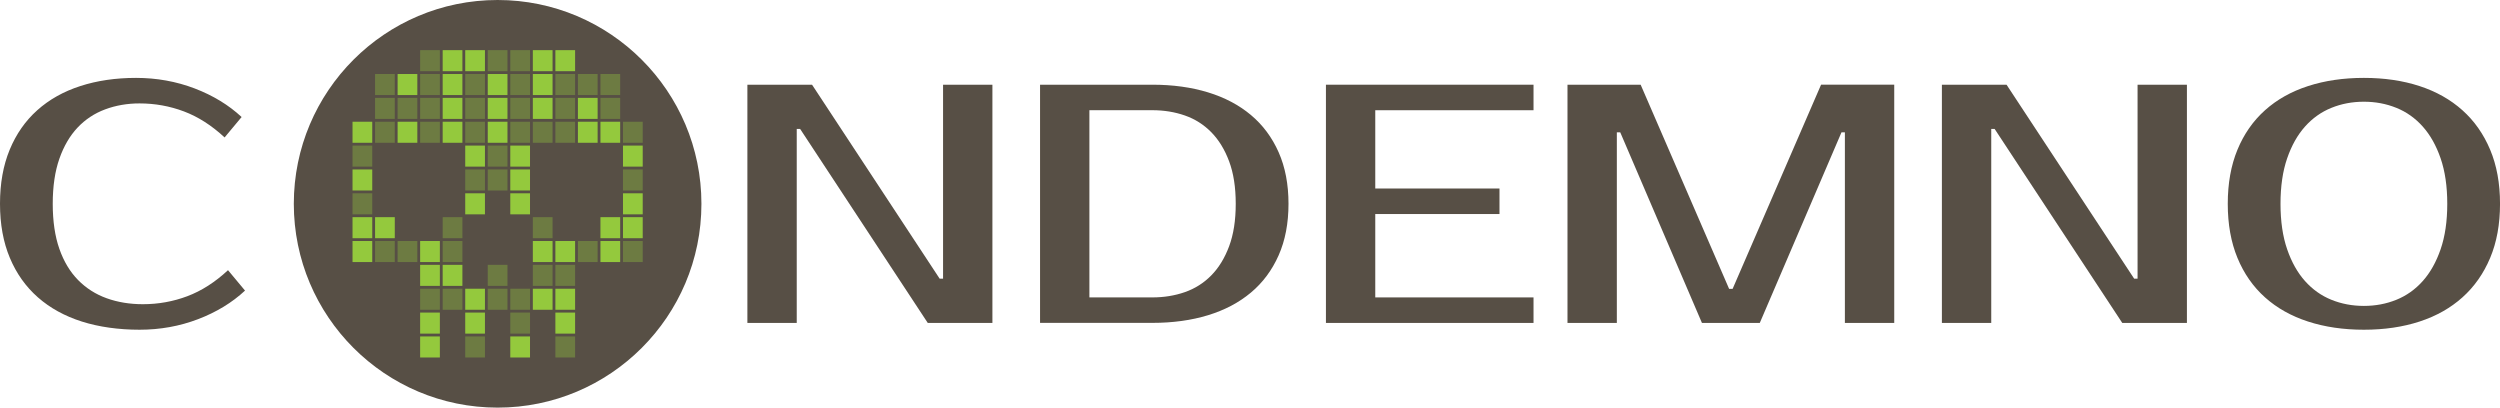
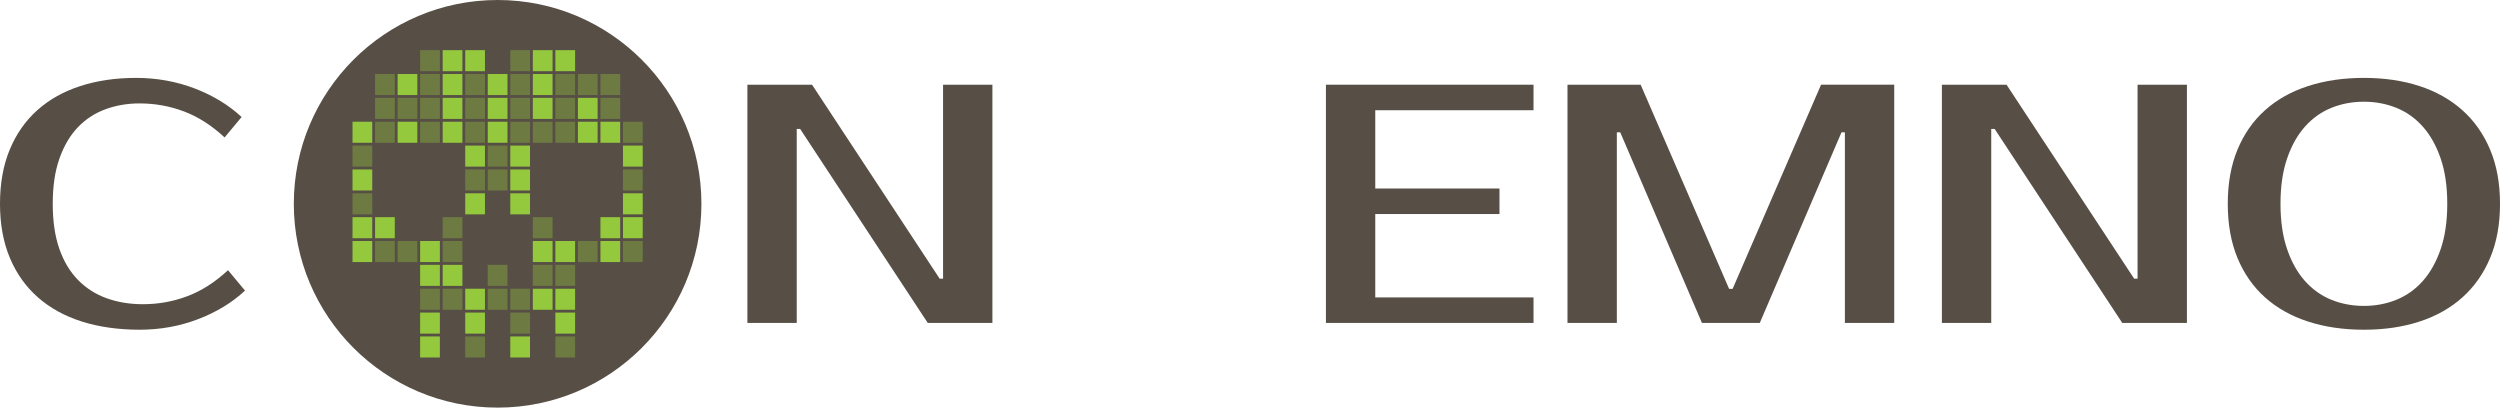
<svg xmlns="http://www.w3.org/2000/svg" id="_Слой_1" data-name=" Слой 1" viewBox="0 0 1284.17 209.38">
  <defs>
    <style>
      .cls-1 {
        fill: #94c93d;
      }

      .cls-2, .cls-3 {
        fill: #574f45;
      }

      .cls-4 {
        opacity: .36;
      }
    
      .pixel {
        animation: matrixColor 1.8s infinite alternate;
      }

 
      @keyframes matrixColor {
        0%   { fill: #94c93d; }
        40%  { fill: #6A7549; }
        60%  { fill: #94C83D; }
        100% { fill: #94C83D; }
      }


</style>
  </defs>
  <circle class="cls-3 glow-circle" cx="255.61" cy="104.69" r="104.69" />
  <g>
    <g>
      <rect class="cls-1 pixel" x="227.39" y="25.76" width="10.13" height="10.81" style="animation-delay:0.00s;" />
      <rect class="cls-1 pixel" x="238.97" y="25.76" width="10.13" height="10.81" style="animation-delay:0.06s;" />
      <rect class="cls-1 pixel" x="273.7" y="25.76" width="10.13" height="10.81" style="animation-delay:0.12s;" />
      <rect class="cls-1 pixel" x="285.28" y="25.76" width="10.13" height="10.81" style="animation-delay:0.18s;" />
      <rect class="cls-1 pixel" x="204.24" y="38.02" width="10.13" height="10.81" style="animation-delay:0.24s;" />
      <rect class="cls-1 pixel" x="227.39" y="38.02" width="10.13" height="10.81" style="animation-delay:0.30s;" />
      <rect class="cls-1 pixel" x="250.54" y="38.02" width="10.13" height="10.81" style="animation-delay:0.36s;" />
      <rect class="cls-1 pixel" x="273.7" y="38.02" width="10.13" height="10.81" style="animation-delay:0.42s;" />
      <rect class="cls-1 pixel" x="227.39" y="50.27" width="10.13" height="10.81" style="animation-delay:0.48s;" />
      <rect class="cls-1 pixel" x="250.54" y="50.27" width="10.13" height="10.81" style="animation-delay:0.54s;" />
      <rect class="cls-1 pixel" x="273.7" y="50.27" width="10.13" height="10.81" style="animation-delay:0.60s;" />
      <rect class="cls-1 pixel" x="296.85" y="50.27" width="10.13" height="10.81" style="animation-delay:0.66s;" />
      <rect class="cls-1 pixel" x="181.08" y="62.53" width="10.13" height="10.81" style="animation-delay:0.72s;" />
      <rect class="cls-1 pixel" x="204.24" y="62.53" width="10.13" height="10.81" style="animation-delay:0.78s;" />
      <rect class="cls-1 pixel" x="227.39" y="62.53" width="10.13" height="10.81" style="animation-delay:0.84s;" />
      <rect class="cls-1 pixel" x="250.54" y="62.53" width="10.13" height="10.81" style="animation-delay:0.90s;" />
      <rect class="cls-1 pixel" x="296.85" y="62.53" width="10.13" height="10.81" style="animation-delay:0.96s;" />
      <rect class="cls-1 pixel" x="308.43" y="62.53" width="10.13" height="10.81" style="animation-delay:1.02s;" />
      <rect class="cls-1 pixel" x="238.97" y="74.78" width="10.13" height="10.81" style="animation-delay:1.08s;" />
      <rect class="cls-1 pixel" x="262.12" y="74.78" width="10.13" height="10.81" style="animation-delay:1.14s;" />
      <rect class="cls-1 pixel" x="320.01" y="74.78" width="10.13" height="10.81" style="animation-delay:1.20s;" />
      <rect class="cls-1 pixel" x="181.08" y="87.04" width="10.13" height="10.81" style="animation-delay:1.26s;" />
      <rect class="cls-1 pixel" x="262.12" y="87.04" width="10.13" height="10.81" style="animation-delay:1.32s;" />
      <rect class="cls-1 pixel" x="238.97" y="99.29" width="10.13" height="10.81" style="animation-delay:1.38s;" />
      <rect class="cls-1 pixel" x="262.12" y="99.29" width="10.13" height="10.81" style="animation-delay:1.44s;" />
      <rect class="cls-1 pixel" x="320.01" y="99.29" width="10.13" height="10.81" style="animation-delay:1.50s;" />
      <rect class="cls-1 pixel" x="181.08" y="111.55" width="10.13" height="10.81" style="animation-delay:1.56s;" />
      <rect class="cls-1 pixel" x="192.66" y="111.55" width="10.13" height="10.81" style="animation-delay:1.62s;" />
      <rect class="cls-1 pixel" x="308.43" y="111.55" width="10.13" height="10.81" style="animation-delay:1.68s;" />
      <rect class="cls-1 pixel" x="320.01" y="111.55" width="10.13" height="10.81" style="animation-delay:1.74s;" />
      <rect class="cls-1 pixel" x="181.08" y="123.8" width="10.13" height="10.81" style="animation-delay:1.80s;" />
      <rect class="cls-1 pixel" x="215.81" y="123.8" width="10.13" height="10.81" style="animation-delay:1.86s;" />
      <rect class="cls-1 pixel" x="273.7" y="123.8" width="10.13" height="10.81" style="animation-delay:1.92s;" />
      <rect class="cls-1 pixel" x="285.28" y="123.8" width="10.13" height="10.81" style="animation-delay:1.98s;" />
      <rect class="cls-1 pixel" x="308.43" y="123.8" width="10.13" height="10.81" style="animation-delay:2.04s;" />
      <rect class="cls-1 pixel" x="215.81" y="136.04" width="10.13" height="10.81" style="animation-delay:2.10s;" />
      <rect class="cls-1 pixel" x="227.39" y="136.04" width="10.13" height="10.81" style="animation-delay:2.16s;" />
      <rect class="cls-1 pixel" x="238.97" y="148.31" width="10.13" height="10.81" style="animation-delay:2.22s;" />
      <rect class="cls-1 pixel" x="273.7" y="148.31" width="10.13" height="10.81" style="animation-delay:2.28s;" />
      <rect class="cls-1 pixel" x="285.28" y="148.31" width="10.13" height="10.81" style="animation-delay:2.34s;" />
      <rect class="cls-1 pixel" x="215.81" y="160.56" width="10.13" height="10.81" style="animation-delay:2.40s;" />
      <rect class="cls-1 pixel" x="238.97" y="160.56" width="10.13" height="10.81" style="animation-delay:2.46s;" />
      <rect class="cls-1 pixel" x="285.28" y="160.56" width="10.13" height="10.81" style="animation-delay:2.52s;" />
      <rect class="cls-1 pixel" x="215.81" y="172.82" width="10.13" height="10.81" style="animation-delay:2.58s;" />
      <rect class="cls-1 pixel" x="262.12" y="172.82" width="10.13" height="10.81" style="animation-delay:2.64s;" />
    </g>
    <g class="cls-4">
      <rect class="cls-1 pixel" x="215.81" y="25.76" width="10.13" height="10.81" style="animation-delay:2.70s;" />
-       <rect class="cls-1 pixel" x="250.54" y="25.76" width="10.13" height="10.81" style="animation-delay:2.76s;" />
      <rect class="cls-1 pixel" x="262.12" y="25.76" width="10.13" height="10.81" style="animation-delay:2.82s;" />
      <rect class="cls-1 pixel" x="192.66" y="38.02" width="10.13" height="10.81" style="animation-delay:2.88s;" />
      <rect class="cls-1 pixel" x="215.81" y="38.02" width="10.13" height="10.81" style="animation-delay:2.94s;" />
      <rect class="cls-1 pixel" x="238.97" y="38.02" width="10.13" height="10.81" style="animation-delay:3.00s;" />
      <rect class="cls-1 pixel" x="262.12" y="38.02" width="10.13" height="10.81" style="animation-delay:3.06s;" />
      <rect class="cls-1 pixel" x="285.28" y="38.02" width="10.13" height="10.81" style="animation-delay:3.12s;" />
      <rect class="cls-1 pixel" x="296.85" y="38.02" width="10.13" height="10.81" style="animation-delay:3.18s;" />
      <rect class="cls-1 pixel" x="308.43" y="38.02" width="10.13" height="10.81" style="animation-delay:3.24s;" />
      <rect class="cls-1 pixel" x="192.66" y="50.27" width="10.13" height="10.81" style="animation-delay:3.30s;" />
      <rect class="cls-1 pixel" x="204.24" y="50.27" width="10.13" height="10.81" style="animation-delay:3.36s;" />
      <rect class="cls-1 pixel" x="215.81" y="50.27" width="10.13" height="10.81" style="animation-delay:3.42s;" />
      <rect class="cls-1 pixel" x="238.97" y="50.27" width="10.13" height="10.81" style="animation-delay:3.48s;" />
      <rect class="cls-1 pixel" x="262.12" y="50.27" width="10.13" height="10.81" style="animation-delay:3.54s;" />
      <rect class="cls-1 pixel" x="285.28" y="50.27" width="10.13" height="10.81" style="animation-delay:3.60s;" />
      <rect class="cls-1 pixel" x="308.43" y="50.27" width="10.13" height="10.81" style="animation-delay:3.66s;" />
      <rect class="cls-1 pixel" x="192.66" y="62.53" width="10.13" height="10.81" style="animation-delay:3.72s;" />
      <rect class="cls-1 pixel" x="215.81" y="62.53" width="10.13" height="10.81" style="animation-delay:3.78s;" />
      <rect class="cls-1 pixel" x="238.97" y="62.53" width="10.13" height="10.81" style="animation-delay:3.84s;" />
      <rect class="cls-1 pixel" x="262.12" y="62.53" width="10.13" height="10.81" style="animation-delay:3.90s;" />
      <rect class="cls-1 pixel" x="273.7" y="62.53" width="10.13" height="10.81" style="animation-delay:3.96s;" />
      <rect class="cls-1 pixel" x="285.28" y="62.53" width="10.13" height="10.81" style="animation-delay:4.02s;" />
      <rect class="cls-1 pixel" x="320.01" y="62.53" width="10.13" height="10.81" style="animation-delay:4.08s;" />
      <rect class="cls-1 pixel" x="181.08" y="74.78" width="10.13" height="10.81" style="animation-delay:4.14s;" />
      <rect class="cls-1 pixel" x="250.54" y="74.78" width="10.13" height="10.81" style="animation-delay:4.20s;" />
      <rect class="cls-1 pixel" x="238.97" y="87.04" width="10.13" height="10.81" style="animation-delay:4.26s;" />
      <rect class="cls-1 pixel" x="250.54" y="87.04" width="10.13" height="10.81" style="animation-delay:4.32s;" />
      <rect class="cls-1 pixel" x="320.01" y="87.04" width="10.13" height="10.81" style="animation-delay:4.38s;" />
      <rect class="cls-1 pixel" x="181.08" y="99.29" width="10.13" height="10.81" style="animation-delay:4.44s;" />
      <rect class="cls-1 pixel" x="227.39" y="111.55" width="10.13" height="10.81" style="animation-delay:4.50s;" />
      <rect class="cls-1 pixel" x="273.7" y="111.55" width="10.13" height="10.81" style="animation-delay:4.56s;" />
      <rect class="cls-1 pixel" x="192.66" y="123.8" width="10.13" height="10.81" style="animation-delay:4.62s;" />
      <rect class="cls-1 pixel" x="204.24" y="123.8" width="10.13" height="10.81" style="animation-delay:4.68s;" />
      <rect class="cls-1 pixel" x="227.39" y="123.8" width="10.13" height="10.81" style="animation-delay:4.74s;" />
      <rect class="cls-1 pixel" x="296.85" y="123.8" width="10.13" height="10.81" style="animation-delay:4.80s;" />
      <rect class="cls-1 pixel" x="320.01" y="123.8" width="10.13" height="10.81" style="animation-delay:4.86s;" />
      <rect class="cls-1 pixel" x="250.54" y="136.04" width="10.13" height="10.81" style="animation-delay:4.92s;" />
      <rect class="cls-1 pixel" x="273.7" y="136.04" width="10.13" height="10.81" style="animation-delay:4.98s;" />
      <rect class="cls-1 pixel" x="285.28" y="136.04" width="10.13" height="10.81" style="animation-delay:5.04s;" />
      <rect class="cls-1 pixel" x="215.81" y="148.31" width="10.13" height="10.81" style="animation-delay:5.10s;" />
      <rect class="cls-1 pixel" x="227.39" y="148.31" width="10.13" height="10.81" style="animation-delay:5.16s;" />
      <rect class="cls-1 pixel" x="250.54" y="148.31" width="10.13" height="10.81" style="animation-delay:5.22s;" />
      <rect class="cls-1 pixel" x="262.12" y="148.31" width="10.13" height="10.81" style="animation-delay:5.28s;" />
      <rect class="cls-1 pixel" x="262.12" y="160.56" width="10.13" height="10.81" style="animation-delay:5.34s;" />
      <rect class="cls-1 pixel" x="238.97" y="172.82" width="10.13" height="10.81" style="animation-delay:5.40s;" />
      <rect class="cls-1 pixel" x="285.28" y="172.82" width="10.13" height="10.81" style="animation-delay:5.46s;" />
    </g>
  </g>
  <g class="cls-1">
    <g class="cls-1">
      <path class="cls-3" d="M73.42,156.26c7.92,0,15.53-1.37,22.81-4.11,7.28-2.74,14.25-7.19,20.89-13.37l8.74,10.49c-6.64,6.18-14.68,11.07-24.12,14.68-9.44,3.61-19.46,5.42-30.07,5.42s-20.83-1.4-29.63-4.2c-8.8-2.8-16.32-6.93-22.55-12.41-6.24-5.48-11.04-12.24-14.42-20.28-3.38-8.04-5.07-17.31-5.07-27.79s1.66-19.75,4.98-27.79,8.04-14.8,14.16-20.28c6.12-5.48,13.49-9.62,22.11-12.41,8.62-2.8,18.18-4.2,28.67-4.2s20.63,1.81,30.07,5.42c9.44,3.61,17.48,8.51,24.12,14.68l-8.74,10.49c-6.64-6.18-13.61-10.63-20.89-13.37-7.28-2.74-14.89-4.11-22.81-4.11-6.29,0-12.18,1.02-17.66,3.06-5.48,2.04-10.2,5.16-14.16,9.35-3.96,4.2-7.08,9.53-9.35,16-2.27,6.47-3.41,14.19-3.41,23.16s1.14,16.69,3.41,23.16c2.27,6.47,5.48,11.8,9.61,16,4.14,4.2,9.03,7.32,14.68,9.35,5.65,2.04,11.86,3.06,18.62,3.06Z" />
    </g>
  </g>
  <g class="cls-1">
    <g class="cls-1">
      <path class="cls-3" d="M509.77,43.51v122.37h-33.21l-65.55-99.64h-1.75v99.64h-25.35V43.51h33.21l65.55,99.64h1.75V43.51h25.35Z" />
-       <path class="cls-3" d="M591.93,43.51c10.49,0,20.02,1.31,28.58,3.93,8.57,2.62,15.91,6.5,22.03,11.62,6.12,5.13,10.87,11.51,14.25,19.14,3.38,7.63,5.07,16.46,5.07,26.48s-1.69,18.85-5.07,26.48c-3.38,7.63-8.13,14.02-14.25,19.14-6.12,5.13-13.46,9-22.03,11.62-8.57,2.62-18.09,3.93-28.58,3.93h-57.69V43.51h57.69ZM559.59,56.62v96.15h32.34c5.94,0,11.51-.9,16.69-2.71,5.18-1.81,9.7-4.66,13.55-8.57,3.85-3.9,6.91-8.89,9.18-14.95,2.27-6.06,3.41-13.34,3.41-21.85s-1.14-15.79-3.41-21.85c-2.27-6.06-5.33-11.04-9.18-14.95-3.85-3.9-8.36-6.76-13.55-8.57-5.19-1.81-10.75-2.71-16.69-2.71h-32.34Z" />
      <path class="cls-3" d="M706.43,56.62v40.21h63.81v13.11h-63.81v42.83h81.29v13.11h-106.63V43.51h106.63v13.11h-81.29Z" />
      <path class="cls-3" d="M888.23,148.39h1.75l45.45-104.89h37.58v122.37h-25.35v-97.89h-1.75l-41.96,97.89h-29.72l-41.96-97.89h-1.75v97.89h-25.35V43.51h37.58l45.45,104.89Z" />
      <path class="cls-3" d="M1123.35,43.51v122.37h-33.21l-65.55-99.64h-1.75v99.64h-25.35V43.51h33.21l65.55,99.64h1.75V43.51h25.35Z" />
      <path class="cls-3" d="M1214.25,40.01c10.49,0,20.02,1.4,28.58,4.2,8.57,2.8,15.91,6.94,22.03,12.41,6.12,5.48,10.87,12.24,14.25,20.28,3.38,8.04,5.07,17.31,5.07,27.79s-1.69,19.75-5.07,27.79c-3.38,8.04-8.13,14.8-14.25,20.28-6.12,5.48-13.46,9.61-22.03,12.41-8.57,2.8-18.09,4.2-28.58,4.2s-20.05-1.4-28.67-4.2c-8.62-2.8-16-6.93-22.11-12.41-6.12-5.48-10.84-12.24-14.16-20.28-3.32-8.04-4.98-17.31-4.98-27.79s1.66-19.75,4.98-27.79c3.32-8.04,8.04-14.8,14.16-20.28,6.12-5.48,13.49-9.62,22.11-12.41,8.62-2.8,18.18-4.2,28.67-4.2ZM1214.25,52.25c-5.94,0-11.51,1.05-16.69,3.15-5.19,2.1-9.7,5.3-13.55,9.61-3.85,4.31-6.91,9.76-9.18,16.34-2.27,6.58-3.41,14.36-3.41,23.34s1.14,16.75,3.41,23.34c2.27,6.59,5.33,12.04,9.18,16.34,3.85,4.31,8.36,7.52,13.55,9.62,5.18,2.1,10.75,3.15,16.69,3.15s11.51-1.05,16.69-3.15c5.18-2.1,9.7-5.3,13.55-9.62,3.85-4.31,6.91-9.76,9.18-16.34,2.27-6.58,3.41-14.36,3.41-23.34s-1.14-16.75-3.41-23.34c-2.27-6.58-5.33-12.03-9.18-16.34-3.85-4.31-8.36-7.52-13.55-9.61-5.19-2.1-10.75-3.15-16.69-3.15Z" />
    </g>
  </g>
</svg>